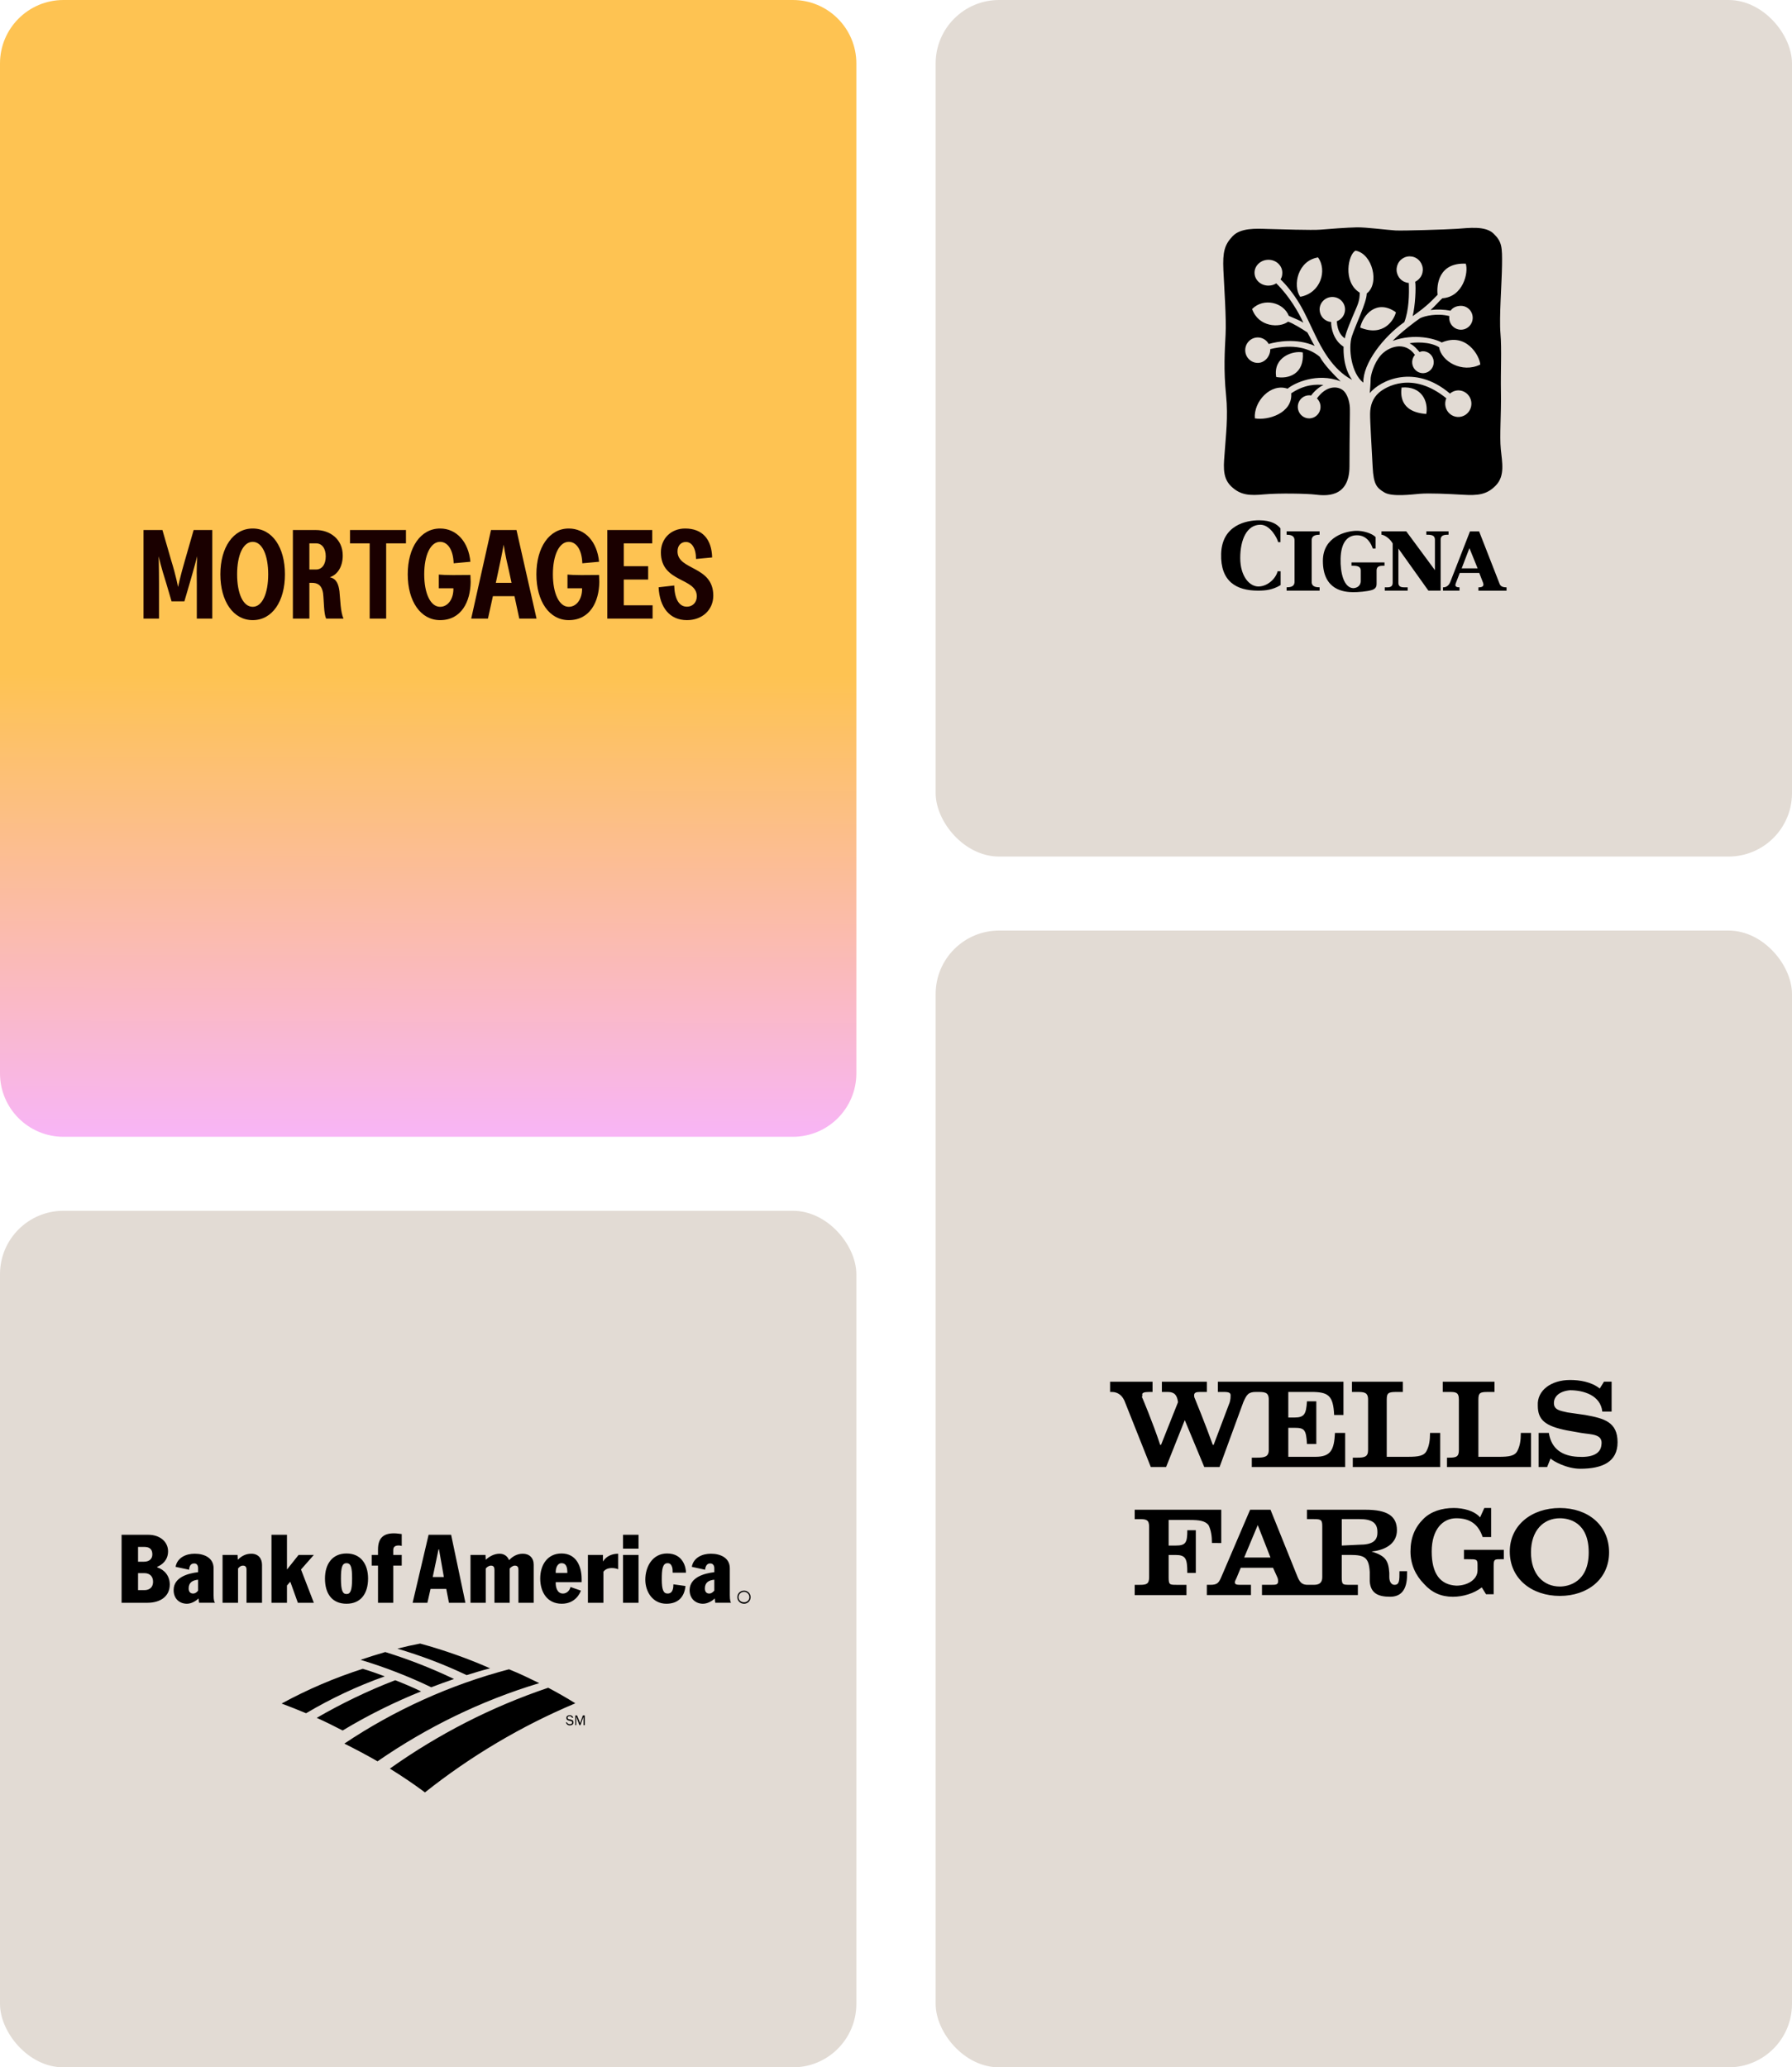
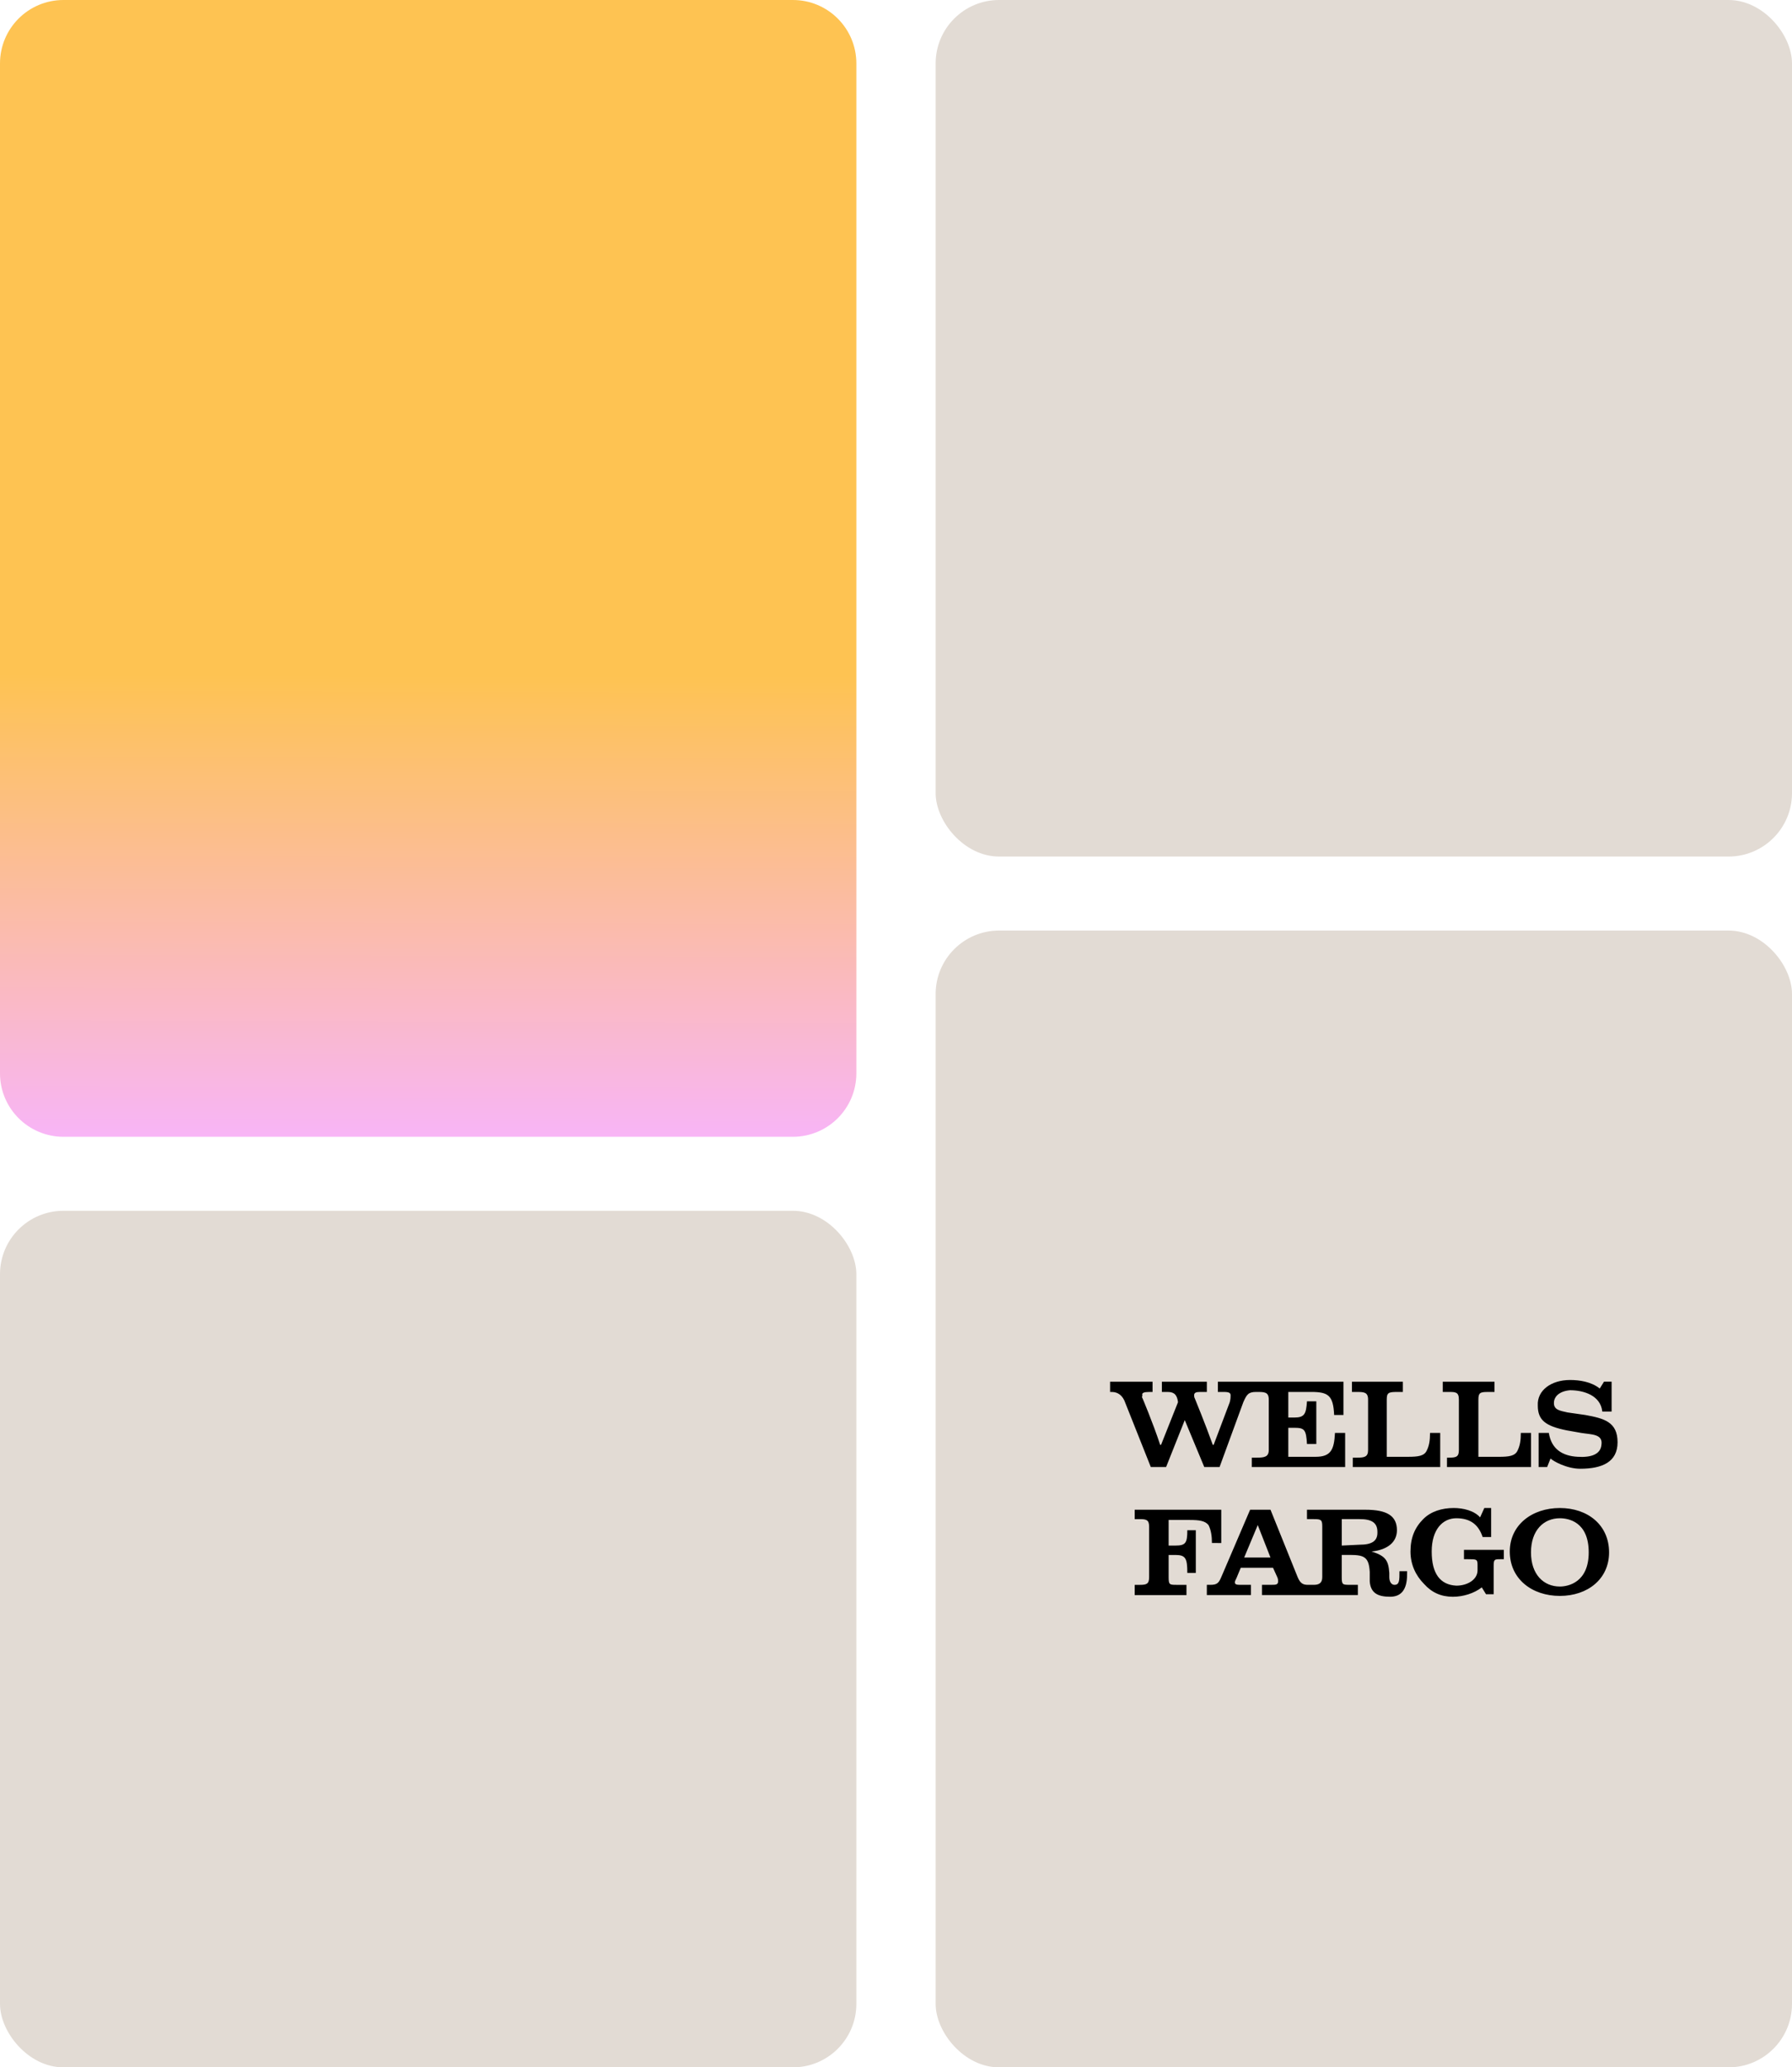
<svg xmlns="http://www.w3.org/2000/svg" width="339" height="391" viewBox="0 0 339 391" fill="none">
  <path d="M0 12C0 5.373 5.373 0 12 0H150C156.627 0 162 5.373 162 12V203C162 209.627 156.627 215 150 215H12C5.373 215 0 209.627 0 203V12Z" fill="url(#paint0_linear_7479_2941)" />
-   <path d="M27.152 117V100.248H30.728L32.384 105.984C33.32 108.984 33.68 111.024 33.68 111.024C33.68 111.024 34.112 108.96 34.976 106.008L36.632 100.248H40.16V117H37.232V110.4C37.16 107.256 37.304 105.192 37.304 105.192C37.304 105.192 36.776 107.256 35.912 110.208L34.88 113.736H32.456L31.424 110.232C30.464 107.232 30.008 105.216 30.008 105.216C30.008 105.216 30.08 107.328 30.08 110.4V117H27.152ZM47.808 117.288C44.136 117.288 41.688 113.736 41.688 108.624C41.688 103.512 44.136 99.96 47.808 99.96C51.504 99.96 53.904 103.512 53.904 108.624C53.904 113.736 51.504 117.288 47.808 117.288ZM44.856 108.624C44.856 112.248 45.984 114.768 47.808 114.768C49.608 114.768 50.736 112.248 50.736 108.624C50.736 105 49.608 102.48 47.808 102.48C45.984 102.48 44.856 105 44.856 108.624ZM55.406 117V100.248H59.798C62.342 100.248 64.838 101.904 64.838 105.072C64.838 107.136 63.878 108.696 62.39 109.176C63.734 109.464 64.046 110.616 64.214 111.816C64.382 113.4 64.406 115.752 64.982 117H61.694C61.238 116.016 61.31 113.856 61.118 112.2C60.854 110.52 59.942 110.232 58.958 110.232H58.526V117H55.406ZM58.526 107.712H59.798C60.902 107.712 61.622 106.752 61.622 105.24C61.622 103.704 60.902 102.768 59.798 102.768H58.526V107.712ZM69.933 117V102.768H66.213V100.248H76.797V102.768H73.053V117H69.933ZM83.252 117.288C79.58 117.288 77.132 113.736 77.132 108.624C77.132 103.512 79.58 99.96 83.252 99.96C86.372 99.96 88.628 102.48 88.988 106.248L85.82 106.536C85.724 103.8 84.596 102.48 83.252 102.48C81.452 102.48 80.252 104.976 80.252 108.624C80.252 112.272 81.452 114.768 83.252 114.768C84.764 114.768 85.82 113.256 85.772 111.264H83.012V108.672C83.564 108.72 84.356 108.768 85.652 108.768L88.988 108.744C89.012 109.128 89.036 109.944 89.036 110.064C88.988 113.76 87.308 117.288 83.252 117.288ZM89.14 117L92.884 100.248H97.708L101.5 117H98.236L97.324 112.752H93.244L92.308 117H89.14ZM93.796 110.232H96.772L96.268 107.904C95.524 104.832 95.284 103.008 95.284 103.008C95.284 103.008 94.948 104.88 94.3 107.88L93.796 110.232ZM107.592 117.288C103.92 117.288 101.472 113.736 101.472 108.624C101.472 103.512 103.92 99.96 107.592 99.96C110.712 99.96 112.968 102.48 113.328 106.248L110.16 106.536C110.064 103.8 108.936 102.48 107.592 102.48C105.792 102.48 104.592 104.976 104.592 108.624C104.592 112.272 105.792 114.768 107.592 114.768C109.104 114.768 110.16 113.256 110.112 111.264H107.352V108.672C107.904 108.72 108.696 108.768 109.992 108.768L113.328 108.744C113.352 109.128 113.376 109.944 113.376 110.064C113.328 113.76 111.648 117.288 107.592 117.288ZM114.886 117V100.248H123.382V102.768H118.006V107.088H122.614V109.608H118.006V114.48H123.454V117H114.886ZM129.944 117.288C126.704 117.288 124.784 114.912 124.592 111.072L127.544 110.736C127.616 113.208 128.408 114.744 129.944 114.744C131 114.744 131.816 113.976 131.816 112.776C131.816 109.2 125.024 110.256 125.024 104.472C125.024 101.808 126.992 99.96 129.608 99.96C132.872 99.96 134.624 101.976 134.72 105.432L131.672 105.72C131.648 103.536 130.808 102.504 129.752 102.504C128.864 102.504 128.168 103.152 128.168 104.28C128.168 107.928 134.936 106.944 134.936 112.656C134.936 115.344 132.848 117.288 129.944 117.288Z" fill="#1A0000" />
  <rect y="229" width="162" height="162" rx="12" fill="#E2DBD4" />
-   <path fill-rule="evenodd" clip-rule="evenodd" d="M74.76 317.783C76.409 318.426 78.057 319.116 79.661 319.896C74.526 321.961 69.563 324.434 64.82 327.29C63.217 326.463 61.568 325.637 59.92 324.901C64.683 322.146 69.63 319.759 74.76 317.783ZM68.622 315.625C63.313 317.327 58.175 319.525 53.277 322.192C54.834 322.789 56.392 323.386 57.903 324.029C62.628 321.224 67.614 318.886 72.79 317.049C71.416 316.544 70.042 316.039 68.622 315.625ZM107.234 325.729C107.326 326.004 107.556 326.096 107.784 326.096C107.921 326.096 108.059 326.096 108.151 326.004C108.208 325.941 108.241 325.859 108.242 325.774C108.242 325.591 108.105 325.499 107.921 325.499L107.601 325.407C107.509 325.361 107.371 325.361 107.28 325.269C107.188 325.177 107.143 325.04 107.143 324.902C107.143 324.535 107.464 324.398 107.784 324.398C108.059 324.398 108.334 324.535 108.425 324.856L108.197 324.902C108.197 324.718 107.967 324.581 107.739 324.581C107.602 324.581 107.372 324.672 107.372 324.856C107.372 325.086 107.51 325.131 107.693 325.177L107.967 325.223C108.105 325.268 108.242 325.315 108.334 325.36C108.425 325.498 108.471 325.591 108.471 325.774C108.471 325.911 108.425 326.096 108.288 326.187C108.151 326.28 107.966 326.325 107.784 326.325C107.417 326.325 107.189 326.141 107.052 325.774L107.234 325.729ZM109.021 326.28H108.838V324.443H109.158L109.755 325.912L110.257 324.443H110.624V326.28H110.395V324.672L109.799 326.28H109.616L109.021 324.672V326.28ZM85.89 317.554C81.684 315.539 77.336 313.835 72.882 312.456C71.279 312.915 69.721 313.42 68.21 313.926C72.795 315.307 77.266 317.042 81.585 319.115C83.005 318.564 84.424 318.059 85.89 317.554ZM92.715 315.534C88.455 313.651 84.012 312.089 79.477 310.85C78.011 311.125 76.592 311.446 75.172 311.813C79.661 313.146 84.057 314.799 88.272 316.82C89.737 316.36 91.249 315.901 92.715 315.534ZM103.708 319.207C92.943 322.836 82.866 328.025 73.752 334.5C76.042 335.924 78.24 337.393 80.393 339C89.065 332.11 98.635 326.44 108.838 322.146C107.163 321.105 105.452 320.125 103.708 319.207ZM96.287 315.717C85.111 318.656 74.622 323.432 65.141 329.769C67.248 330.826 69.355 331.928 71.416 333.122C80.714 326.692 91.02 321.641 102.013 318.334C100.135 317.416 98.257 316.498 96.287 315.717ZM65.553 293.812C68.255 293.812 69.629 295.833 69.629 298.542C69.629 301.344 68.3 303.318 65.553 303.318C62.759 303.318 61.476 301.344 61.476 298.542C61.476 295.833 62.85 293.812 65.553 293.812ZM65.553 301.481C66.285 301.481 66.606 300.838 66.606 298.542C66.606 296.429 66.377 295.649 65.553 295.649C64.728 295.649 64.499 296.429 64.499 298.542C64.499 300.838 64.82 301.481 65.553 301.481ZM71.508 296.108H70.317V294.087H71.508V293.077C71.508 290.827 72.607 290 74.531 290C75.081 290 75.538 290.092 75.996 290.138V292.389C75.819 292.332 75.634 292.301 75.447 292.297C74.669 292.297 74.394 292.618 74.394 293.169V294.088H75.996V296.109H74.394V303.135H71.508V296.108ZM37.475 296.613C37.475 296.062 37.246 295.695 36.743 295.695C36.01 295.695 35.781 296.338 35.781 296.888L33.215 296.337C33.535 294.592 35.185 293.857 36.834 293.857C38.574 293.857 40.406 294.591 40.406 296.612V301.664C40.406 302.674 40.544 302.995 40.681 303.133H37.658C37.612 302.858 37.566 302.444 37.566 302.307C37.063 302.812 36.192 303.318 35.368 303.318C33.902 303.318 32.802 302.307 32.849 300.654C32.894 298.312 35.551 297.577 37.475 297.348V296.613ZM37.475 298.771C36.467 298.863 35.688 299.276 35.688 300.424C35.688 301.067 36.009 301.389 36.559 301.389C36.88 301.389 37.246 301.159 37.475 300.837V298.771ZM45.033 296.658V303.134H42.101V294.087H44.941L44.987 295.006C45.629 294.363 46.407 293.858 47.552 293.858C48.834 293.858 49.567 294.73 49.567 295.971V303.135H46.636V296.889C46.636 296.384 46.452 296.109 45.949 296.109C45.629 296.108 45.307 296.291 45.033 296.658ZM51.354 290.275H54.285V296.796H54.331L56.484 294.087H59.369L56.942 296.843L59.369 303.134H56.346L54.927 299.184H54.88L54.285 299.874V303.134H51.354V290.275ZM29.734 296.429C31.108 296.889 32.116 298.037 32.116 299.691C32.116 301.894 30.375 303.135 27.902 303.135H23V290.275H28.038C30.329 290.275 31.794 291.653 31.794 293.398C31.794 295.097 30.649 295.97 29.733 296.337V296.429H29.734ZM26.116 300.746H27.306C28.039 300.746 28.955 300.425 28.955 299.139C28.955 298.175 28.36 297.532 27.306 297.532H26.116V300.746ZM26.116 295.372H27.215C28.36 295.372 28.818 294.729 28.818 293.995C28.818 292.755 27.994 292.571 27.261 292.571H26.116V295.372ZM135.13 296.613C135.13 296.062 134.854 295.695 134.351 295.695C133.663 295.695 133.435 296.338 133.389 296.888L130.871 296.337C131.191 294.592 132.84 293.857 134.489 293.857C136.229 293.857 138.061 294.591 138.061 296.612V301.664C138.061 302.674 138.198 302.995 138.291 303.133H135.313C135.267 302.858 135.221 302.444 135.221 302.307C134.717 302.812 133.848 303.318 132.977 303.318C131.558 303.318 130.412 302.307 130.458 300.654C130.549 298.312 133.206 297.577 135.13 297.348V296.613ZM135.13 298.771C134.122 298.863 133.343 299.276 133.343 300.424C133.343 301.067 133.663 301.389 134.167 301.389C134.534 301.389 134.854 301.159 135.129 300.837V298.771H135.13ZM105.129 299.231C105.082 300.011 105.312 301.389 106.502 301.389C107.189 301.389 107.784 300.837 107.921 300.149L109.891 300.838C109.754 301.251 108.883 303.318 106.272 303.318C103.477 303.318 102.195 301.068 102.195 298.542C102.195 295.97 103.57 293.812 106.225 293.812C109.02 293.812 110.027 296.246 110.027 298.634V299.231H105.129ZM107.326 297.485C107.326 296.658 107.234 295.648 106.226 295.648C105.402 295.648 105.081 296.658 105.128 297.485H107.326ZM117.862 294.087H120.793V303.134H117.862V294.087ZM117.862 290.275H120.793V292.894H117.862V290.275ZM127.251 297.439C127.251 297.072 127.251 296.613 127.114 296.291C126.977 295.924 126.747 295.648 126.29 295.648C125.328 295.648 125.19 296.842 125.19 298.679C125.19 300.7 125.51 301.389 126.29 301.389C127.297 301.389 127.388 300.332 127.388 299.644L129.678 299.965C129.45 302.17 128.168 303.318 126.06 303.318C123.45 303.318 122.075 301.022 122.075 298.771C122.075 296.291 123.45 293.812 126.197 293.812C129.267 293.812 129.771 296.521 129.771 297.439H127.251ZM81.08 290.275H85.341L88.044 303.134H84.928L84.425 300.517H81.447L80.852 303.134H78.058L81.08 290.275ZM81.859 298.266H83.966L83.05 293.031H82.958L81.859 298.266ZM111.219 294.087H114.059V295.281H114.105C114.7 294.317 115.799 293.858 116.944 293.858V296.797C116.578 296.659 116.258 296.567 115.754 296.567C114.976 296.567 114.472 296.843 114.151 297.257V303.135H111.219V294.087ZM96.424 296.658V303.134H93.539V296.934C93.539 296.429 93.402 296.108 92.852 296.108C92.577 296.108 92.12 296.338 91.89 296.658V303.134H89.005V294.087H91.845L91.89 295.006C92.532 294.409 93.448 293.858 94.502 293.858C95.417 293.858 96.012 294.363 96.288 295.052H96.334C96.837 294.5 97.707 293.858 98.9 293.858C100.136 293.858 100.96 294.638 100.96 295.924V303.135H98.075V296.935C98.075 296.43 97.938 296.109 97.388 296.109C97.02 296.108 96.609 296.429 96.424 296.658ZM139.481 302.078C139.481 301.389 140.03 300.838 140.763 300.838C140.926 300.837 141.087 300.869 141.237 300.931C141.388 300.993 141.524 301.085 141.639 301.2C141.754 301.315 141.845 301.452 141.907 301.603C141.969 301.753 142.001 301.915 142 302.078C142.001 302.241 141.969 302.402 141.907 302.553C141.845 302.704 141.754 302.841 141.639 302.956C141.524 303.071 141.388 303.163 141.237 303.225C141.087 303.287 140.926 303.318 140.763 303.318C140.03 303.318 139.481 302.766 139.481 302.078ZM139.71 302.078C139.71 302.628 140.168 303.042 140.763 303.042C141.313 303.042 141.772 302.628 141.772 302.078C141.772 301.527 141.313 301.067 140.763 301.067C140.168 301.067 139.71 301.527 139.71 302.078Z" fill="black" />
  <rect x="177" width="162" height="162" rx="12" fill="#E2DBD4" />
  <g clip-path="url(#clip0_7479_2941)">
-     <path d="M251.818 60.902C251.785 62.004 252.243 64.353 254.173 65.574C254.138 66.571 254.138 69.559 255.777 71.834C252.029 69.909 249.89 65.6 248.823 63.417C247.756 61.234 246.945 59.312 245.83 57.444C244.716 55.575 243.291 53.822 242.242 52.843C242.506 52.457 242.586 52.023 242.576 51.529C242.554 50.18 241.361 49.106 239.909 49.132C238.459 49.157 237.301 50.272 237.324 51.621C237.349 52.971 238.542 54.044 239.994 54.019C240.538 54.009 241.016 53.863 241.431 53.592C243.845 55.908 245.757 59.228 246.563 61.048C246.039 60.636 244.534 60.089 243.805 59.734C242.815 57.196 239.063 56.232 236.868 58.443C238.066 61.883 242.083 62.065 243.669 60.838C244.499 61.086 246.324 62.206 247.315 62.87C247.685 63.491 248.327 64.841 248.7 65.411C245.219 63.9 241.595 64.608 240.004 65.055C239.8 64.684 239.502 64.373 239.141 64.157C238.78 63.94 238.369 63.824 237.95 63.821C237.53 63.819 237.118 63.929 236.754 64.141C236.39 64.353 236.088 64.659 235.879 65.028C235.67 65.397 235.561 65.816 235.563 66.242C235.566 66.668 235.679 67.086 235.892 67.453C236.106 67.82 236.411 68.122 236.777 68.33C237.143 68.538 237.556 68.644 237.976 68.636C239.284 68.613 240.326 67.361 240.304 66.029C244.723 64.956 247.834 65.896 249.668 67.486C250.572 69.094 252.409 70.947 253.617 72.13C249.15 70.374 244.748 72.498 243.581 73.513C240.389 72.399 237.133 75.936 237.382 79.123C239.838 79.578 244.56 78.15 244.265 74.39C246.815 72.67 248.981 72.682 250.378 72.815C249.661 73.089 248.591 74.001 248.038 74.796C247.529 74.704 247.004 74.801 246.56 75.07C246.115 75.339 245.781 75.761 245.618 76.26C245.456 76.758 245.475 77.299 245.673 77.784C245.871 78.27 246.234 78.666 246.697 78.901C247.159 79.137 247.689 79.195 248.19 79.066C248.692 78.936 249.13 78.628 249.426 78.198C249.722 77.767 249.855 77.242 249.801 76.72C249.747 76.198 249.51 75.713 249.132 75.353C250.894 72.91 252.91 73.032 253.902 73.697C254.896 74.362 255.283 75.98 255.351 76.971C255.419 77.966 255.283 81.95 255.286 88.187C255.288 94.423 250.429 93.72 248.775 93.541C247.328 93.357 241.96 93.242 239.179 93.5C236.398 93.761 234.641 93.684 232.857 91.936C231.072 90.188 231.546 87.665 231.709 85.148C231.87 82.63 232.363 78.837 231.943 74.768C231.45 69.955 231.694 66.285 231.85 63.243C232.004 60.202 231.596 54.551 231.435 51.095C231.274 47.639 231.661 46.272 233.181 44.672C234.696 43.077 237.591 43.235 239.758 43.302C241.925 43.366 248.325 43.568 249.769 43.437C251.214 43.307 254.921 43.033 256.675 43C258.429 42.97 262.534 43.506 263.979 43.586C265.423 43.665 273.469 43.417 275.634 43.274C277.795 43.131 280.989 42.655 282.562 44.199C284.138 45.743 284.188 46.701 284.143 50.162C284.097 53.623 283.589 60.02 283.848 63.057C284.107 66.093 283.863 69.973 283.939 74.267C284.007 78.359 283.667 82.446 283.914 84.959C284.165 87.468 284.722 89.973 283 91.785C281.279 93.598 279.527 93.733 276.738 93.572C273.95 93.413 270.394 93.235 268.529 93.396C267.235 93.498 263.385 94.019 261.922 93.155C260.463 92.289 259.834 91.673 259.672 88.322C259.511 84.971 259.164 79.739 259.189 78.219C259.214 76.698 259.657 75.328 260.875 74.257C262.096 73.188 267.17 70.096 273.608 75.328C273.391 75.826 273.338 76.382 273.459 76.912C273.579 77.443 273.865 77.92 274.275 78.271C274.685 78.622 275.196 78.829 275.731 78.861C276.266 78.892 276.797 78.746 277.244 78.446C277.691 78.145 278.03 77.705 278.21 77.192C278.389 76.679 278.401 76.121 278.242 75.6C278.083 75.08 277.762 74.627 277.327 74.308C276.893 73.988 276.369 73.821 275.832 73.83C275.266 73.847 274.723 74.062 274.295 74.438C267.593 68.741 261.097 71.946 259.126 74.341C259.169 73.817 259.298 72.347 259.287 71.719C259.275 71.09 259.856 68.723 261.223 67.179C262.587 65.636 265.713 64.376 267.671 67.118C267.357 67.472 267.172 67.925 267.148 68.4C267.125 68.876 267.263 69.346 267.54 69.73C267.817 70.114 268.216 70.39 268.67 70.511C269.123 70.632 269.604 70.59 270.031 70.393C270.458 70.196 270.805 69.856 271.014 69.429C271.223 69.003 271.281 68.516 271.178 68.052C271.076 67.587 270.818 67.172 270.45 66.877C270.082 66.583 269.624 66.426 269.156 66.433C268.942 66.438 268.733 66.515 268.539 66.581C268.066 66.068 267.59 65.393 266.654 64.938C267.474 64.713 270.467 64.557 272.239 65.677C272.661 68.35 276.59 70.648 280.035 68.943C279.907 67.271 277.363 62.793 272.742 64.777C271.491 64.066 267.603 62.98 263.45 64.47C264.92 62.926 267.822 60.723 268.64 60.186C269.508 59.752 271.843 59.19 274.174 59.777C274.109 60.235 274.183 60.702 274.387 61.115C274.591 61.528 274.916 61.868 275.316 62.088C275.716 62.309 276.173 62.399 276.626 62.347C277.078 62.295 277.504 62.103 277.846 61.798C278.187 61.492 278.429 61.088 278.537 60.639C278.645 60.189 278.615 59.717 278.45 59.286C278.286 58.855 277.995 58.485 277.618 58.227C277.24 57.969 276.793 57.835 276.338 57.843C275.568 57.855 274.808 58.154 274.415 58.763C273.165 58.528 271.886 58.483 270.623 58.632C271.489 57.883 272.196 56.997 272.858 56.411C276.771 56.151 277.846 51.535 277.285 49.868C272.181 49.638 271.733 53.858 271.957 55.754C270.993 56.715 270.094 57.804 267.24 59.793C267.721 57.845 267.895 54.435 267.718 53.285C268.266 53.028 268.703 52.576 268.946 52.014C269.189 51.453 269.222 50.821 269.038 50.237C268.855 49.653 268.468 49.156 267.95 48.841C267.432 48.526 266.819 48.414 266.225 48.526C265.632 48.637 265.098 48.965 264.726 49.447C264.353 49.93 264.167 50.534 264.201 51.146C264.236 51.758 264.49 52.336 264.914 52.772C265.339 53.208 265.906 53.471 266.508 53.513C266.596 55.606 266.548 58.653 265.66 60.92C261.683 63.714 257.798 68.759 257.911 72.373C255.653 70.684 255.004 65.876 255.739 63.609C256.474 61.342 258.575 57.124 258.55 55.501C261.021 53.653 259.66 47.992 256.441 47.407C255.064 48.015 253.947 53.342 257.221 55.351C257.246 56.764 256.874 57.564 256.33 58.829C255.784 60.097 254.543 62.947 254.405 63.997C253.831 63.588 253.021 62.799 252.885 60.759C253.346 60.595 253.745 60.288 254.025 59.882C254.306 59.476 254.455 58.99 254.45 58.494C254.428 57.183 253.333 56.143 252.002 56.166C250.673 56.191 249.613 57.27 249.636 58.579C249.653 59.171 249.886 59.736 250.289 60.165C250.691 60.594 251.236 60.856 251.818 60.902ZM257.312 61.958C261.779 63.765 263.734 60.48 264.072 59.059C260.395 56.465 257.798 59.629 257.312 61.958ZM245.964 56.133C249.872 55.435 251.088 51.118 249.344 48.687C245.536 49.278 244.482 53.958 245.964 56.133ZM246.452 66.656C244.59 66.269 240.792 67.542 241.426 71.302C243.754 71.731 246.782 70.737 246.452 66.656ZM265.141 73.293C265.005 74.397 264.653 77.914 269.817 78.293C270.24 75.926 268.954 72.963 265.141 73.293ZM249.633 100.501V101.13C249.117 101.155 248.136 101.155 248.136 102.203V110.032C248.136 111.08 249.117 111.055 249.633 111.08V111.709H243.392V111.08C243.908 111.055 244.889 111.08 244.889 110.032V102.203C244.889 101.155 243.908 101.155 243.392 101.13V100.501H249.633ZM241.794 102.543C241.638 101.81 240.296 99.244 238.439 99.244C235.862 99.244 234.621 102.07 234.621 105.529C234.621 108.987 236.375 110.975 238.129 110.924C239.883 110.871 241.381 109.355 241.69 108.044H242.257V110.661C240.762 111.553 239.471 111.709 237.973 111.709C233.899 111.709 230.856 109.981 231.009 104.741C231.168 99.292 235.806 98.403 238.18 98.403C240.553 98.403 241.638 99.213 242.229 99.924V102.541L241.794 102.543ZM257.423 109.879V107.913C257.423 106.868 256.184 107.024 255.668 106.998V106.37H261.91V106.998C261.394 107.026 260.415 106.868 260.415 107.913V110.298C260.415 110.692 260.44 111.295 259.564 111.581C258.688 111.867 256.856 112.016 255.928 112C254.38 111.975 250.255 111.711 250.255 106.081C250.255 101.444 254.692 100.45 256.494 100.396C257.86 100.355 259.486 100.841 260.234 101.575V103.75H259.693C259.433 102.937 258.661 101.235 256.7 101.235C254.689 101.235 253.683 102.886 253.607 105.636C253.532 108.386 254.226 111.136 255.98 111.241C256.519 111.239 257.423 110.924 257.423 109.879ZM272.536 111.711H270.215L264.542 103.75V110.219C264.542 111.267 265.521 111.057 266.294 111.083V111.711H261.96V111.083C262.476 111.057 263.458 111.267 263.458 110.219V102.781C262.914 101.81 261.857 101.155 261.341 101.13V100.501H266.035L271.451 107.834V102.099C271.451 101.051 270.469 101.155 269.825 101.13V100.501H274.028V101.13C273.512 101.155 272.533 101.051 272.533 102.099V111.711H272.536ZM272.973 111.711V111.083C273.517 111.083 274.03 110.873 274.368 110.035L278.082 100.504H279.811L283.576 110.142C283.758 110.615 283.861 111.085 284.996 111.085V111.714H279.683V111.085C280.327 111.085 280.818 110.927 280.559 110.221L279.837 108.361H276.147L275.425 110.244C275.296 110.587 275.115 111.083 276.097 111.083V111.711H272.973ZM276.509 107.494H279.527L277.979 103.668L276.509 107.494Z" fill="black" />
-   </g>
+     </g>
  <rect x="177" y="176" width="162" height="215" rx="12" fill="#E2DBD4" />
  <path d="M229.265 291.832C229.265 290.54 229.104 289.411 228.623 288.442C227.981 287.634 226.857 287.476 225.091 287.476H221.077V292.316H222.362C224.289 292.316 224.609 291.832 224.609 289.413H226.215V297.484H224.609C224.609 294.737 224.289 294.094 222.362 294.094H221.077V298.292C221.077 299.745 221.237 299.745 222.683 299.745H224.449V301.679H214.655V299.745H215.618C216.903 299.745 217.384 299.581 217.384 298.292V288.766C217.384 287.476 216.901 287.316 215.618 287.316H214.655V285.542H231.031V291.835L229.265 291.832ZM266.189 297.16H264.745C264.745 298.934 264.745 299.742 263.781 299.742C263.299 299.742 262.82 299.255 262.82 298.289V297.481C262.658 295.223 262.178 294.253 259.448 293.445C262.497 293.124 264.264 291.671 264.264 289.413C264.264 286.668 262.337 285.539 258.323 285.539H247.246V287.313H248.533C249.978 287.313 250.139 287.476 250.139 288.763V298.289C250.139 299.418 249.497 299.742 248.533 299.742H247.408C246.446 299.742 245.963 299.418 245.482 298.289L240.345 285.539H236.489L231.028 298.289C230.547 299.418 230.226 299.742 228.942 299.742H228.301V301.676H236.649V299.742H234.883C234.081 299.742 233.598 299.742 233.598 299.255C233.598 299.09 233.758 298.769 233.919 298.445L234.721 296.508H240.821L241.624 298.286C241.784 298.606 241.784 298.929 241.784 299.09C241.784 299.739 241.303 299.739 240.499 299.739H238.733V301.673H256.873V299.739H255.428C253.982 299.739 253.822 299.739 253.822 298.286V294.087H255.428C258.156 294.087 258.96 294.574 259.121 297.315V299.089C259.281 301.35 260.726 301.995 262.972 301.995C264.899 301.995 266.182 300.866 266.182 297.797C266.189 297.642 266.189 297.318 266.189 297.16ZM235.366 294.576L237.934 288.44L240.342 294.576H235.366ZM257.199 292.153L253.827 292.316V287.313H257.199C259.446 287.313 260.571 287.958 260.571 289.734V289.898C260.569 291.508 259.446 292.153 257.199 292.153ZM280.477 290.7C279.673 288.279 278.068 287.15 275.499 287.15C272.933 287.15 270.842 289.247 270.842 293.442C270.842 297.64 272.45 299.739 275.499 299.898C277.586 299.898 279.513 298.769 279.513 296.997V296.027C279.513 294.898 279.351 294.898 277.748 294.898H276.945V293.124H284.489V294.898H283.849C282.726 294.898 282.563 294.898 282.563 296.19V301.518H281.117L280.314 300.226C278.868 301.355 276.781 302 274.855 302C272.607 302 270.842 301.192 269.395 299.577C267.791 297.961 266.827 295.865 266.827 293.442C266.827 290.86 267.631 288.923 269.237 287.31C270.682 285.856 272.769 285.213 275.018 285.213C276.781 285.213 278.871 285.697 279.994 286.986L280.795 285.213H282.083V290.7H280.477ZM295.083 301.837C289.788 301.837 285.612 298.61 285.612 293.444C285.612 288.44 289.788 285.214 295.083 285.214C300.382 285.214 304.396 288.442 304.396 293.608C304.397 298.61 300.382 301.837 295.083 301.837ZM300.543 293.606C300.543 287.794 296.689 287.15 295.083 287.15C292.034 287.15 289.623 289.411 289.623 293.606C289.623 297.802 292.034 300.063 295.083 300.063C296.691 300.063 300.543 299.256 300.543 293.606ZM269.881 274.398C269.4 275.366 268.274 275.529 266.347 275.529H262.335V264.714C262.335 263.424 262.656 263.261 264.262 263.261H265.387V261.324H255.755V263.261H256.557C258.002 263.261 258.804 263.261 258.804 264.714V274.239C258.804 275.529 258.163 275.69 256.717 275.69H255.914V277.466H272.451V271.01H270.525C270.523 272.461 270.363 273.431 269.881 274.398ZM248.85 275.529H243.714V270.04H244.838C246.765 270.04 247.086 270.363 247.246 273.106H249.012V265.035H247.246C247.086 267.456 246.765 268.102 244.838 268.102H243.714V263.26H248.048C251.258 263.26 252.222 263.905 252.383 267.618H254.149V261.324H230.389V263.261H231.514C232.476 263.261 232.799 263.424 232.799 263.906C232.799 264.231 232.799 264.553 232.638 265.198L229.589 273.269H229.428C227.983 269.234 226.056 264.553 226.056 264.553C225.896 264.231 225.896 264.068 225.896 263.906C225.896 263.423 226.217 263.261 227.02 263.261H228.305V261.324H219.797V263.261H220.921C222.206 263.261 222.688 263.906 222.848 265.198L219.638 273.269H219.478C218.032 268.911 216.106 264.392 216.106 264.392C215.945 264.231 216.106 264.069 216.106 263.908C215.945 263.424 216.426 263.263 217.39 263.263H218.032V261.324H210V263.261H210.321C211.445 263.261 212.406 263.906 212.889 265.36L217.705 277.465H220.594L224.127 268.587L227.819 277.465H230.709L235.204 265.197C235.845 263.744 236.166 263.26 237.611 263.26H237.772C239.217 263.26 240.019 263.26 240.019 264.713V274.237C240.019 275.527 239.217 275.689 237.772 275.689H236.809V277.465H254.468V271.008H252.542C252.383 274.239 251.74 275.529 248.85 275.529ZM287.701 271.01C287.701 272.463 287.539 273.431 287.059 274.4C286.576 275.368 285.453 275.531 283.527 275.531H279.673V264.716C279.673 263.426 279.994 263.263 281.44 263.263H282.725V261.324H272.931V263.261H274.056C275.342 263.261 275.981 263.261 275.981 264.714V274.239C275.981 275.529 275.499 275.69 274.056 275.69H273.733V277.466H289.628V271.01H287.701ZM306 272.784C306 276.497 303.112 277.787 298.938 277.787C296.37 277.787 293.803 276.334 293.319 275.85L292.677 277.465H291.071V271.008H292.998C293.481 274.074 295.566 275.366 298.457 275.527C301.025 275.689 302.792 275.044 302.952 273.268C303.274 271.169 301.025 271.331 299.102 271.008L296.37 270.524C292.358 269.716 290.911 268.587 290.911 265.842C290.749 262.937 293.479 261 297.01 261C298.778 261 301.024 261.323 302.631 262.615L303.433 261.323H304.877V266.973H303.112C302.792 263.906 299.578 262.937 297.01 262.937C295.083 263.1 293.96 264.068 293.96 265.36C293.96 266.65 295.083 266.813 296.529 267.135L299.901 267.619C303.433 268.265 306 268.911 306 272.784Z" fill="black" />
  <defs>
    <linearGradient id="paint0_linear_7479_2941" x1="77.115" y1="0" x2="76.582" y2="214.999" gradientUnits="userSpaceOnUse">
      <stop offset="0.594" stop-color="#FEC352" />
      <stop offset="1" stop-color="#F8B5F6" />
    </linearGradient>
    <clipPath id="clip0_7479_2941">
      <rect width="54" height="69" fill="white" transform="translate(231 43)" />
    </clipPath>
  </defs>
</svg>